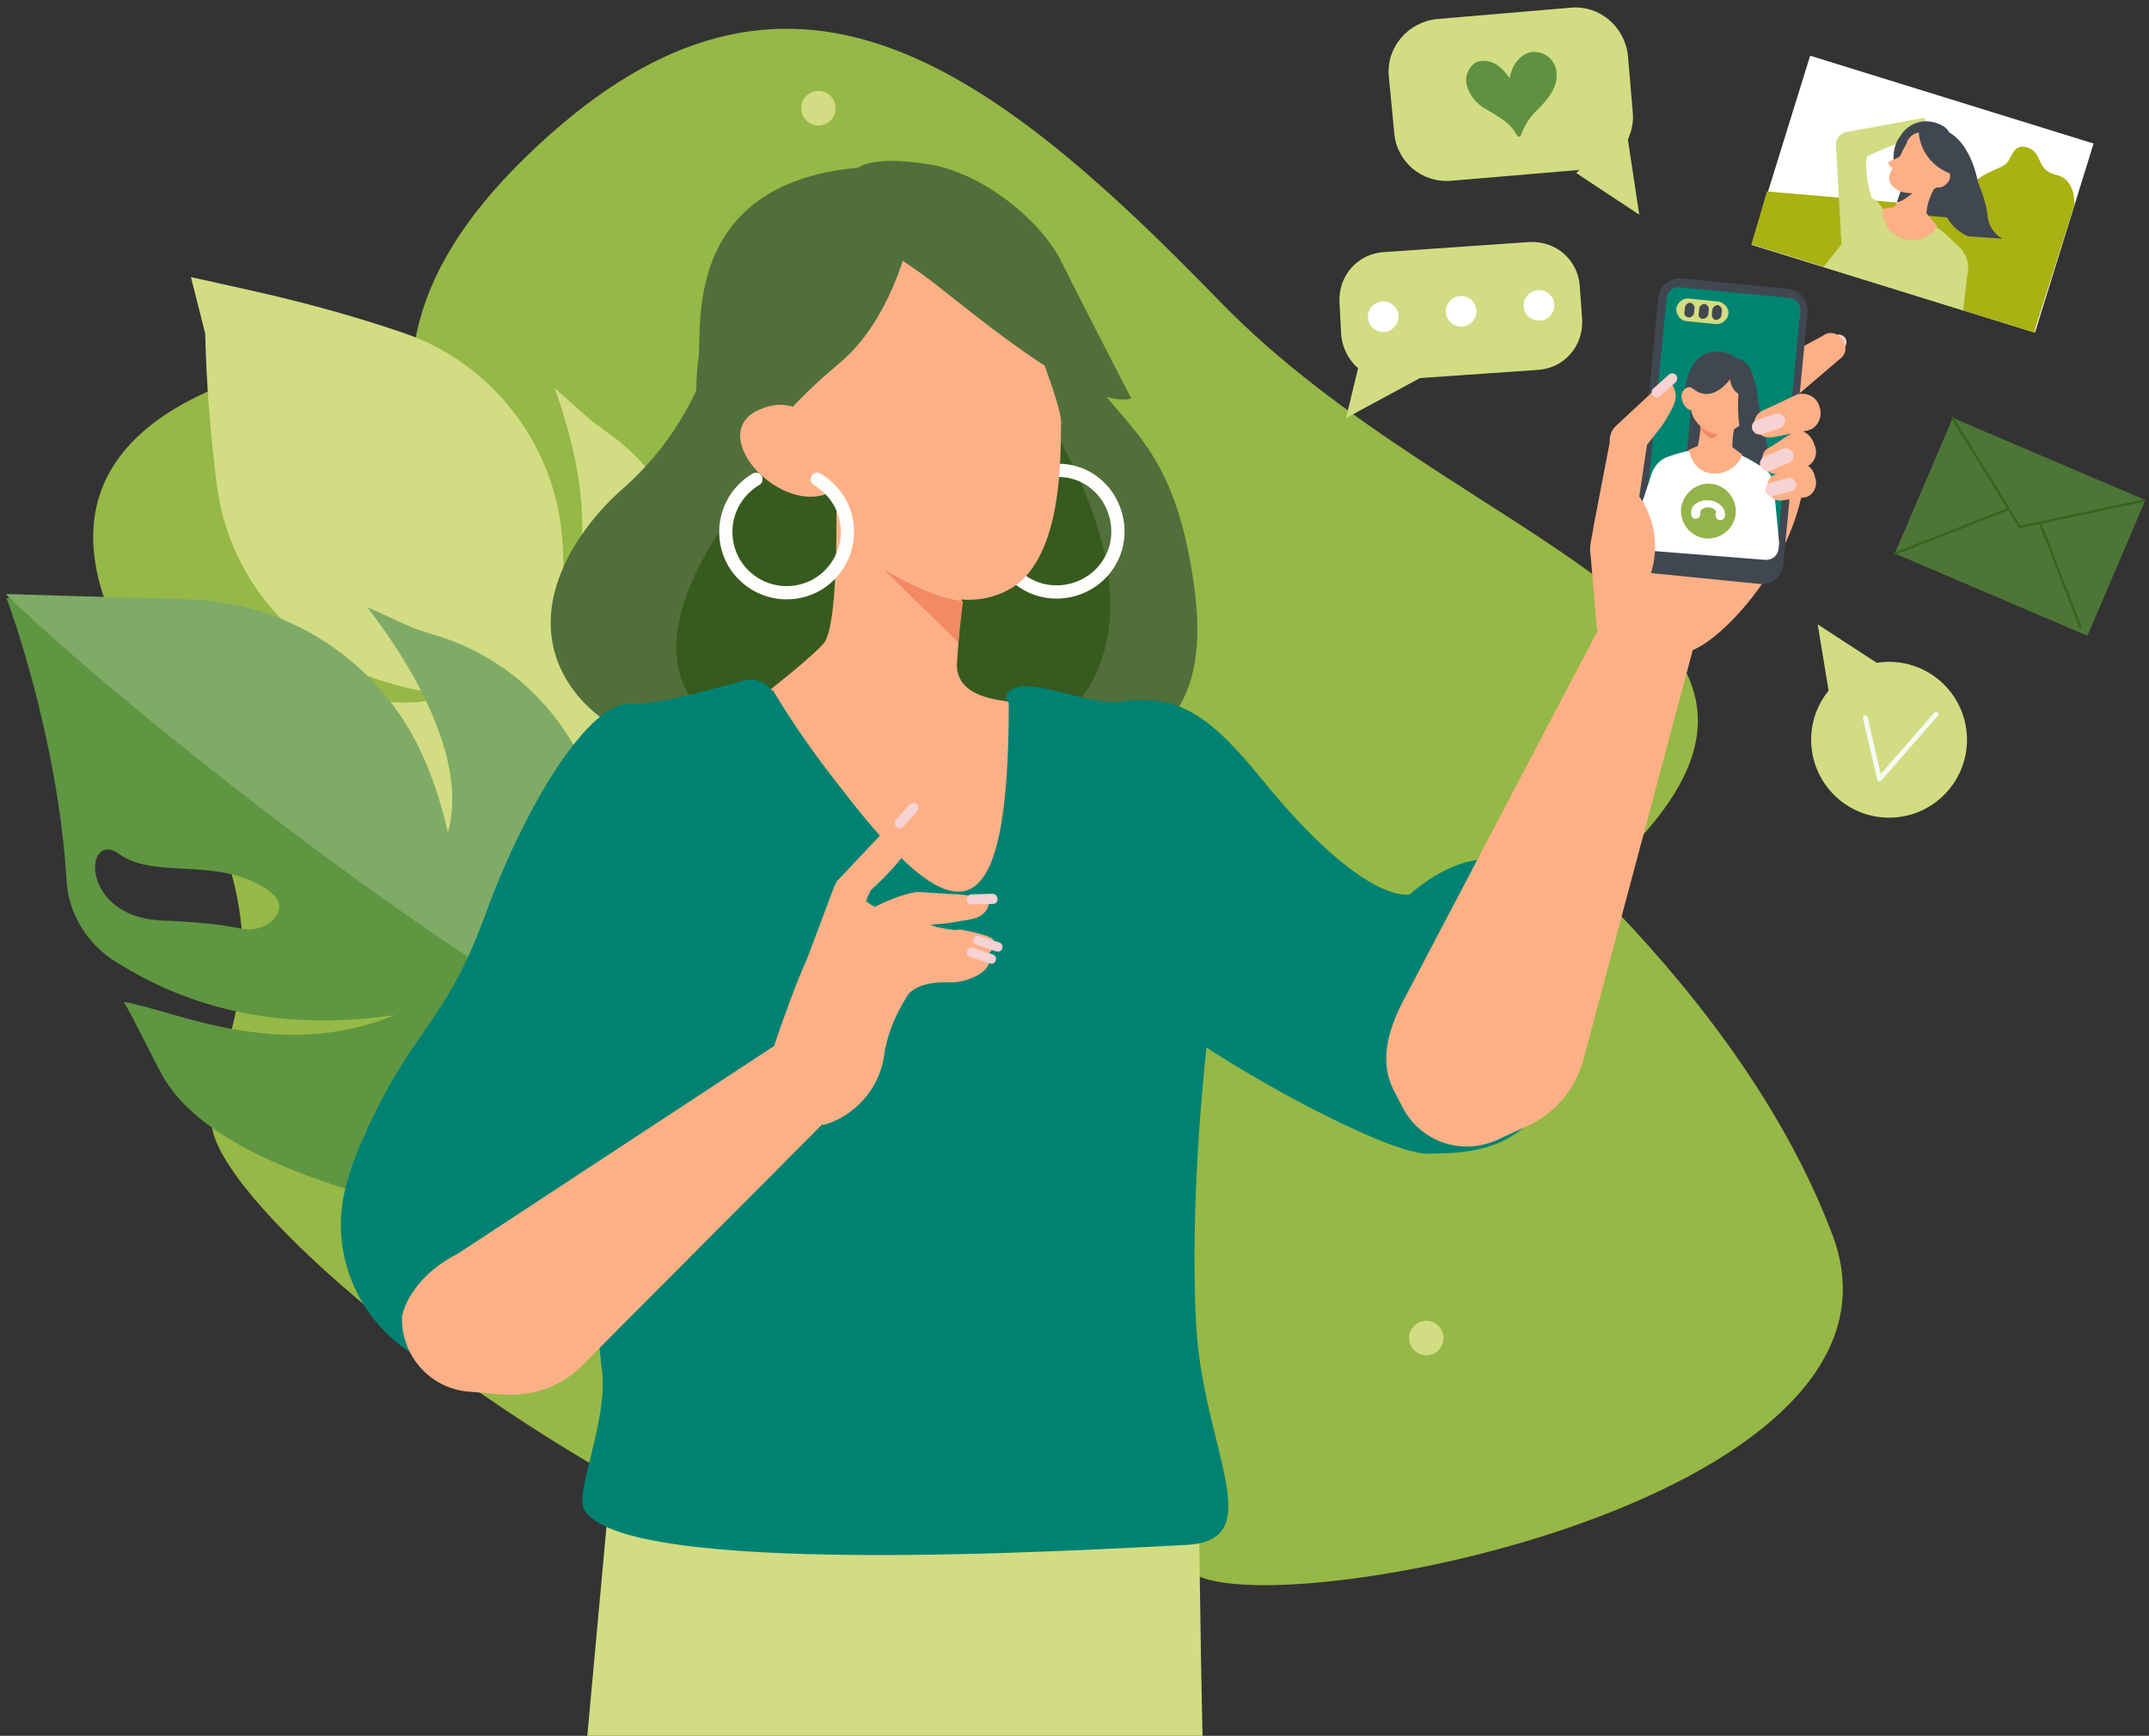
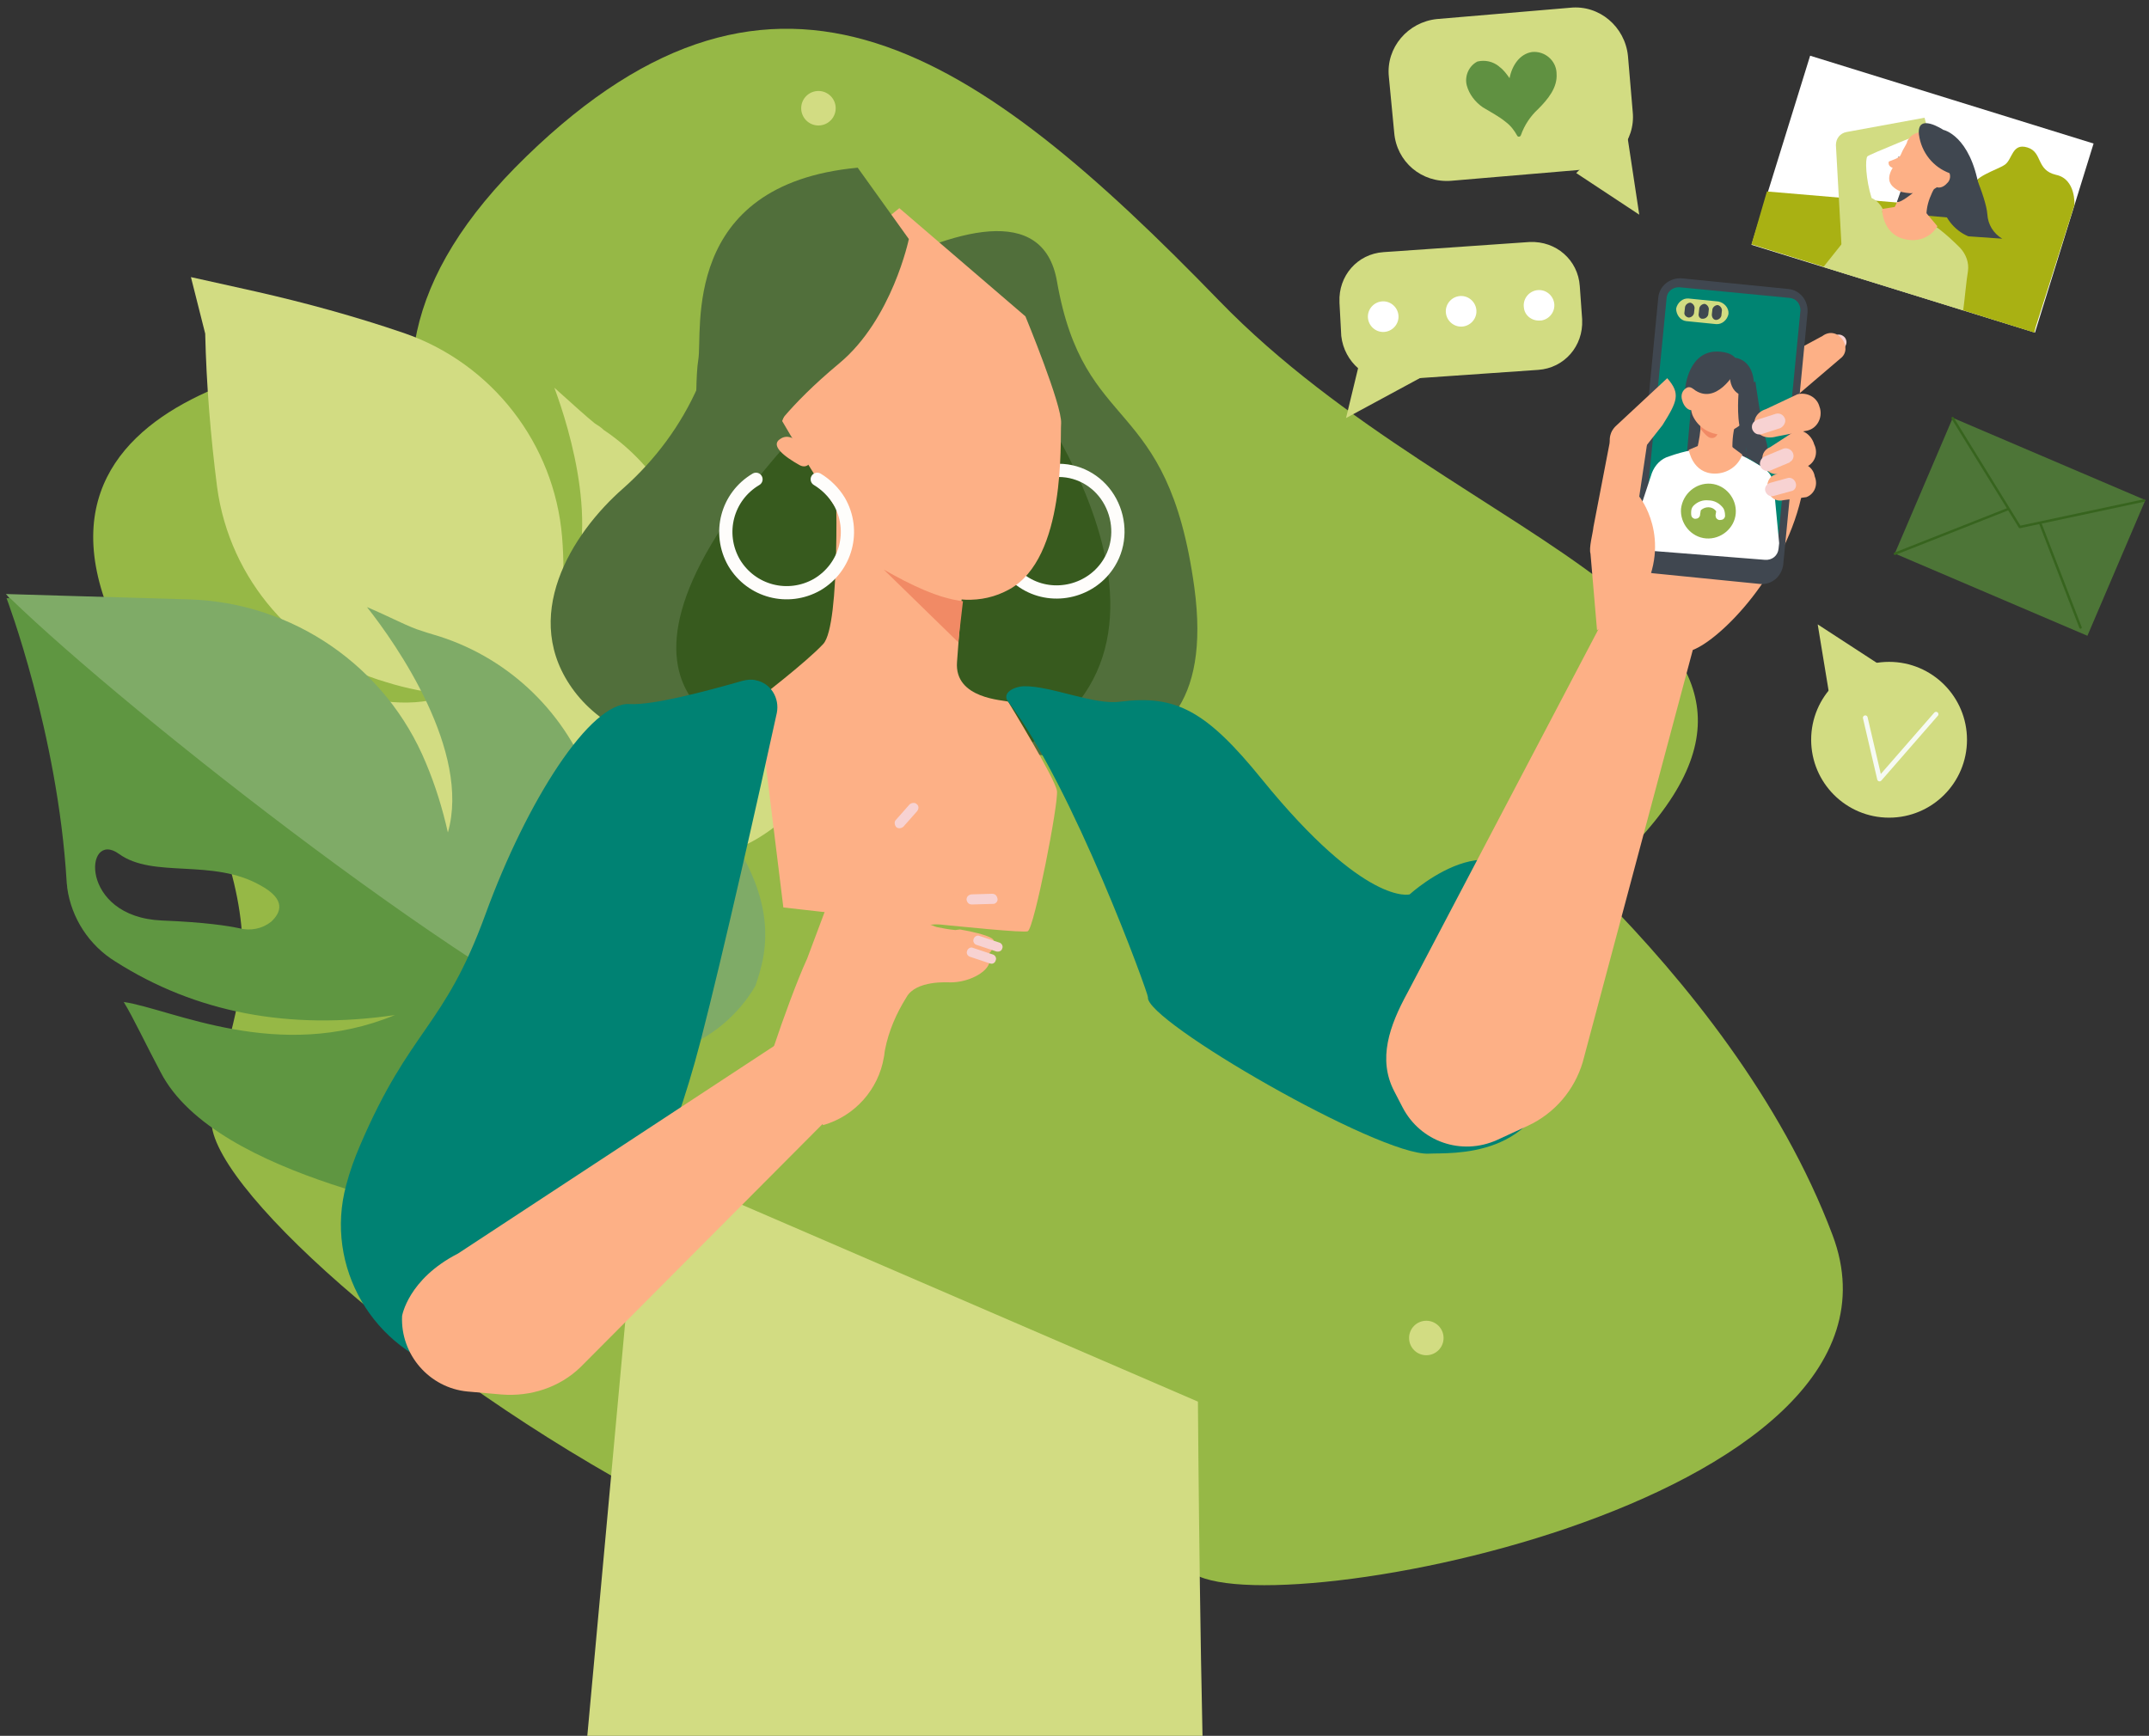
<svg xmlns="http://www.w3.org/2000/svg" xmlns:xlink="http://www.w3.org/1999/xlink" id="Ebene_1" x="0px" y="0px" viewBox="0 0 361.3 291.9" xml:space="preserve">
  <rect x="0" y="0" width="361.3" height="291.9" fill="#333333" stroke="none" />
  <g>
    <defs>
      <rect id="SVGID_1_" x="1" y="1.3" width="359.6" height="290.6" />
    </defs>
    <clipPath id="SVGID_00000124872247343068426550000001379693905699176880_">
      <use xlink:href="#SVGID_1_" />
    </clipPath>
    <g id="Gruppe_4644" transform="translate(0 0)" clip-path="url(#SVGID_00000124872247343068426550000001379693905699176880_)">
      <path id="Pfad_12255" fill="#96B846" d="M63,59.1c0,0-68.8,4.2-40.5,52.1s16.1,55.6,13.1,76.7c-3,21.1,144,130.2,177.2,62.8    s21.7-157.5,21.7-157.5L63,59.1z" />
      <path id="Pfad_12256" fill="#96B846" d="M150.9,193.7c0,0-28.6,34.5,6.7,42.3c35.3,7.8,33.5,17.1,42.1,27.8    c8.7,10.8,125.6-10.4,108.4-56.1s-64.9-80-64.9-80L150.9,193.7z" />
      <path id="Pfad_12257" fill="#96B846" d="M88.5,26.3c-42.2,40.9-7.9,73.7,33.1,115.9c40.9,42.2,108.4,43.3,150.6,2.4    s-26.3-51.8-67.2-94S130.7-14.7,88.5,26.3z" />
      <path id="Pfad_12258" fill="#D2DC82" d="M75.6,116.8c-3.6-0.3-7.2-1-10.7-2.1c-15.1-4.4-26.3-17.2-28.4-32.8    c-1.1-8.6-1.8-17.2-2-25.8l-2.4-9.5L42.9,49c8.4,1.9,16.8,4.2,25,7c14.8,5.1,25.3,18.6,26.6,34.3c0.3,3.6,0.3,7.3,0,11    c7.1-10.5,1.2-29.4-1.3-36.1c2.8,2.5,5.3,4.8,6.8,6c0.5,0.3,1.1,0.7,1.5,1.1c9.4,6.3,15.3,16.7,15.9,28c0.2,5-0.4,10-2,14.8    c0,0,8.2-10.7,8.7-22.5c3,4.5,5.6,9.1,7.8,14c8.8,18.8,3.2,26.8,0,31.1c-7.9,6.7-13.8,7.1-19.5,4c0.1,0.3,0.2,0.5,0.2,0.8l0.3,0.3    c-0.1,0-0.2-0.1-0.3-0.1c0,0.2,0.1,0.3,0.1,0.4c-0.1-0.2-0.2-0.3-0.3-0.4c-0.2-0.1-0.4-0.2-0.6-0.4c1.8,6.4,0.4,12.1-7.8,18.5    c-4.8,2.3-13.8,6.2-30.6-6c-4.4-3.1-8.5-6.6-12.3-10.3c11.7,1.8,23.7-4.1,23.7-4.1c-5,0.6-10,0.3-14.9-1    c-10.9-2.8-19.9-10.6-24.3-21c-0.3-0.5-0.4-1.1-0.7-1.7c-0.8-1.8-2.6-4.6-4.6-7.9C46.6,112.3,63.9,121.6,75.6,116.8z M112.2,142.1    c-0.2-0.3-0.3-0.5-0.4-0.8c-0.1-0.1-0.2-0.2-0.4-0.2c0.1,0.2,0.1,0.4,0.2,0.4C111.7,141.7,112,141.9,112.2,142.1L112.2,142.1z" />
      <g id="Gruppe_4638" transform="translate(0 98.692)">
        <path id="Pfad_12259" fill="#7FAB67" d="M90.2,79.9c2.9-11.1,7.3-2,7.3-2c11.2,3.9,23.5-0.6,29.5-10.8c1.9-5.6,5.2-16-10.4-33     c-4-4.4-8.3-8.5-13-12.3c3.5,12.7-1.6,26.8-1.6,26.8c0.1-5.6-0.9-11.2-2.9-16.4C94.6,20.5,84.9,11.5,72.8,8     c-0.7-0.2-1.3-0.4-1.9-0.6c-2.1-0.6-5.4-2.4-9.2-4c5,6.3,17.5,24.3,13.6,37.9c-0.9-4-2.1-7.9-3.7-11.7     c-6.7-16.2-22.3-27-39.9-27.5C17.5,1.7,1,1.2,1,1.2S79.7,93.7,90.2,79.9z" />
        <path id="Pfad_12260" fill="#5F9641" d="M110.3,85.2L73.4,88c1.1-0.8,2.4-1.6,3.8-2.5c-1.7,1-3.4,1.8-5.2,2.6l8.4,19.2     c-3.8-2.1-44.1-7.6-53.4-25.7c-2.4-4.5-4.6-9.2-6.2-11.8c8.1,1.2,26,10.3,45.6,2.2c-17.8,2.6-33.5-0.4-47-9     c-4.4-2.7-7.4-7.3-8.1-12.4c0-0.4-0.1-0.7-0.1-1.1C9.7,24.6,1.1,1.9,1.1,1.9h0.6c20,19.4,80.4,66.9,106.7,76.9     c-2-0.3-4-0.8-6-1.5C102.5,77.4,108,79.9,110.3,85.2z M43.8,50.2c-8.1-4.6-18-1.1-23.8-5.3s-6.8,10.6,7.2,11.2     c7.4,0.3,11.1,0.9,13,1.3c1.9,0.5,3.9,0.1,5.4-1.1C47.2,54.8,48.2,52.6,43.8,50.2L43.8,50.2z" />
      </g>
      <path id="Pfad_12261" fill="#D2DC82" d="M201.4,235.7c0,0,0.4,56.4,1.4,75.2c0,0-82.2,13.2-105.8,0l10.6-115.7L201.4,235.7z" />
      <path id="Pfad_12262" fill="#516F3B" d="M117.4,64.9c-2.9,6.6-7.2,12.4-12.6,17.2c-8.7,7.6-17.6,21.8-8.2,34.2s32.9,13.6,33.9,5.7    s12.3-0.4,24.4,1.6c12.1,1.8,51.3,15.1,45.9-24.8c-4.5-32.9-18.5-25.2-23.1-51.5C173.1,20.9,117.4,64.9,117.4,64.9z" />
      <path id="Pfad_12263" fill="#375A1E" d="M168,58.6c0,0,38.6,46.8,4.8,66.7c0,0-24.4,1.6-36.4-6.7c0,0-2.8-1.8-3.7,2.2    s-3.9,4.1-3.9,4.1s-34.7-5.3,1.1-47.5c9.1-10.8,15.8-11.7,15.8-11.7L168,58.6z" />
      <path id="Pfad_12264" fill="#D2DC82" d="M234.1,63.9l24.5-1.7c4.4-0.3,7.6-4,7.4-8.4v-0.1l-0.4-5.6c-0.3-4.4-4-7.6-8.4-7.4h-0.1    l-24.5,1.7c-4.4,0.3-7.6,4-7.4,8.4v0.1l0.3,5.6C226,60.9,229.8,64.2,234.1,63.9z" />
      <path id="Pfad_12265" fill="#D2DC82" d="M239.8,63l-13.5,7.3l3-12.4L239.8,63z" />
      <path id="Pfad_12266" fill="#FFFFFF" d="M259.1,53.9L259.1,53.9c1.4-0.2,2.4-1.5,2.2-2.9l0,0c-0.2-1.4-1.5-2.4-2.9-2.2l0,0    c-1.4,0.2-2.4,1.5-2.2,2.9l0,0c0.1,1.3,1.3,2.3,2.7,2.2C258.9,53.9,259,53.9,259.1,53.9z" />
      <path id="Pfad_12267" fill="#FFFFFF" d="M246,54.9L246,54.9c1.4-0.2,2.4-1.5,2.2-2.9l0,0c-0.2-1.4-1.5-2.4-2.9-2.2l0,0    c-1.4,0.2-2.4,1.5-2.2,2.9l0,0C243.3,54.1,244.6,55.1,246,54.9z" />
      <path id="Pfad_12268" fill="#FFFFFF" d="M232.9,55.8L232.9,55.8c1.4-0.2,2.4-1.5,2.2-2.9l0,0c-0.2-1.4-1.5-2.4-2.9-2.2l0,0    c-1.4,0.2-2.4,1.5-2.2,2.9l0,0C230.2,55,231.5,56,232.9,55.8z" />
      <path id="Pfad_12269" fill="#D2DC82" d="M308.1,120.2l-2.5-15.2l10.6,6.9L308.1,120.2z" />
      <ellipse id="Ellipse_556" fill="#D2DC82" cx="317.6" cy="124.4" rx="13.1" ry="13.1" />
      <path id="Pfad_12270" fill="none" stroke="#F6FAF3" stroke-width="0.797" stroke-linecap="round" stroke-linejoin="round" stroke-miterlimit="10" d="    M325.5,120.1L316,131l-2.4-10.3" />
      <path id="Pfad_12271" fill="#D2DC82" d="M244,30.4l22.4-1.9c4.9-0.5,8.6-4.8,8.1-9.7l-0.8-9.4c-0.5-4.9-4.8-8.6-9.7-8.1l-22.4,1.9    c-4.9,0.5-8.6,4.8-8.1,9.7l0.9,9.4C234.8,27.2,239,30.8,244,30.4L244,30.4z" />
      <path id="Pfad_12272" fill="#D2DC82" d="M273.3,20.9l2.3,15.2l-10.6-7L273.3,20.9z" />
      <g id="Gruppe_4639" transform="translate(245.595 7.544)">
        <path id="Pfad_12273" fill="#609141" d="M12,1.2c2.1-0.2,4,1.4,4.1,3.5c0,0,0,0,0,0.1c0.2,2.4-1.5,4.4-3.1,6     c-1.3,1.2-2.3,2.7-2.9,4.4c-0.1,0.3-0.5,0.3-0.6,0.1C9,14.4,8.4,13.6,7.6,13c-1.2-1-2.6-1.7-3.9-2.5C2.4,9.6,1.4,8.3,1,6.8     c-0.4-1.6,0.4-3.3,1.8-4c1.3-0.3,2.6,0,3.6,0.8l0.1,0.1c0.7,0.5,1.2,1.2,1.7,1.9C8.6,3.5,9.9,1.5,12,1.2z" />
      </g>
      <ellipse id="Ellipse_557" fill="#D2DC82" cx="137.6" cy="18.2" rx="2.9" ry="2.9" />
      <ellipse id="Ellipse_558" fill="#D2DC82" cx="239.8" cy="225" rx="2.9" ry="2.9" />
      <g id="Gruppe_4640" transform="translate(317.586 69.018)">
        <rect id="Rechteck_2338" x="9.6" y="2" transform="matrix(0.393 -0.92 0.92 0.393 -4.637 32.109)" fill="#4D7537" width="24.8" height="35.2" />
        <path id="Pfad_12274" fill="none" stroke="#37641E" stroke-width="0.413" stroke-linecap="round" stroke-linejoin="round" stroke-miterlimit="10" d="     M43.1,15.1L22,19.6L10.7,1.3" />
        <line id="Linie_359" fill="none" stroke="#37641E" stroke-width="0.413" stroke-linecap="round" stroke-linejoin="round" stroke-miterlimit="10" x1="1" y1="24.1" x2="20" y2="16.6" />
        <line id="Linie_360" fill="none" stroke="#37641E" stroke-width="0.413" stroke-linecap="round" stroke-linejoin="round" stroke-miterlimit="10" x1="25.4" y1="18.9" x2="32.2" y2="36.5" />
      </g>
      <path id="Pfad_12275" fill="none" stroke="#FEFDFB" stroke-width="2.226" stroke-linecap="round" stroke-linejoin="round" stroke-miterlimit="10" d="    M168.9,84c-2.9,4.9-1.3,11.2,3.5,14.1c4.8,2.9,11.2,1.3,14.1-3.5c1.9-3.1,1.9-7,0.2-10.2c-1.7-3.2-5-5.3-8.7-5.3" />
      <path id="Pfad_12276" fill="#FDB086" d="M169.5,118c-0.6-0.3-9.1-0.4-8.6-6.7s1.3-18.1,1.3-18.1l-21.7-13.5c0,0,0.9,25.4-2.1,28.6    s-11,9.3-11,9.3l4.3,35c0,0,40,4.6,41.1,4c1.1-0.6,5.2-21.6,4.9-23.6C177.4,130.9,169.5,118,169.5,118z" />
-       <path id="Pfad_12277" fill="#008273" d="M199.2,147.7l3.8,27c0,0-3.1,25.8-1.9,48c1.1,20.9,12.6,36.4-1.7,37.1    c-18.4,0.9-95,5.6-101.2-6c-1.6-2.9,4.1-15,3-23.5c-4.1-30.5,10.8-59.5,10.8-59.5l17.9-54.8c3.5,5.9,7.5,11.5,11.7,16.8    c19.3,25.1,28.1,24.7,28-15L199.2,147.7z" />
      <path id="Pfad_12278" fill="#FDB086" d="M172.4,53.2c0,0,6.2,15,6,18c-0.2,3,0.9,22.6-8.7,27.9c-9.5,5.3-20.9-2.5-25.5-8.5    c-4.7-6-12.7-19.8-12.7-19.8l12.2-29.7l7.5-6.1L172.4,53.2z" />
      <path id="Pfad_12279" fill="#516F3B" d="M152.8,40.2c0,0-2.8,13.5-11.7,20.9s-11.8,12.3-11.8,12.3l-11.9,8.9c0,0-0.8-17.1,0-21.8    c0.8-4.7-3.2-29.5,26.8-32.3L152.8,40.2z" />
-       <path id="Pfad_12280" fill="#516F3B" d="M190.2,67c0,0-8.3-16-11.8-23.1c-3.3-6.6-12.9-14.8-22.4-16.3s-11.7,0.6-11.7,0.6l-3.4,10    c0,0-1.1-2.9,14.4,8.1C161,50.4,182.4,69.2,190.2,67z" />
-       <path id="Pfad_12281" fill="#FDB086" d="M138,72.9c0,0-3.2-7.5-10.8-3.8c-7.5,3.9,1.8,15.1,9.8,14.4S138,72.9,138,72.9z" />
      <path id="Pfad_12282" fill="#008273" d="M130.6,119.9c0.5-2.5-1-5-3.5-5.5c-0.8-0.2-1.5-0.1-2.3,0.1c-6.3,1.8-15,4.1-18.9,3.9    c-6.6-0.5-17.3,16.2-24.3,35.4c-7,19.2-12.6,19-21.1,38.9c-0.9,2.1-1.7,4.3-2.3,6.6c-3.7,13.7,4.5,27.8,18.3,31.5    c1.8,0.5,3.6,0.7,5.4,0.8l5.6,0.3c0,0,12.1-13.9,18.1-25.2c1.2-2.4,7-11.7,12.2-31.7C121.6,160.3,127.7,133.2,130.6,119.9z" />
      <path id="Pfad_12283" fill="#008273" d="M169.5,118c-1.1-1.4,0.8-2.5,2.6-2.6c4.6-0.1,11.8,3.2,16.2,2.6    c9.4-1.2,14.5,1.5,23.9,13.1c17.4,21.4,24.8,19.3,24.8,19.3s17.1-15.6,22.3,4.2c3.8,14.3,3.1,19.9,2.5,23.7    c-2.5,16.9-18,15.5-21.6,15.7c-8.3,0.4-47.8-22.4-47.2-26.3C193.1,167.2,180.4,132.2,169.5,118z" />
      <path id="Pfad_12284" fill="none" stroke="#FEFDFB" stroke-width="2.226" stroke-linecap="round" stroke-linejoin="round" stroke-miterlimit="10" d="    M127.1,80.6c-4.9,2.9-6.5,9.1-3.7,14c2.9,4.9,9.1,6.5,14,3.7c4.9-2.9,6.5-9.1,3.7-14c-0.9-1.5-2.2-2.8-3.7-3.7" />
      <path id="Pfad_12285" fill="#F18A65" d="M161.9,101.1l-0.8,6.9l-12.5-12.2C153.2,98.4,157.7,100.6,161.9,101.1z" />
      <path id="Pfad_12286" fill="#FDB086" d="M134.4,78.2c1.4,0.8,2.5-0.7,1.6-2c-1.4-1.8-3.2-3.5-4.8-2.4    C129.4,74.9,131.9,76.8,134.4,78.2z" />
      <path id="Pfad_12287" fill="#F7D2D2" d="M305.8,58.4l2.6-1.9c0.6-0.4,1.3-0.3,1.8,0.3l0,0c0.4,0.6,0.3,1.3-0.3,1.8l-2.6,1.9    c-0.6,0.4-1.3,0.3-1.8-0.3l0,0c-0.4-0.5-0.3-1.3,0.2-1.7C305.7,58.4,305.8,58.4,305.8,58.4z" />
      <path id="Pfad_12288" fill="#FDB086" d="M306.4,56.5l-3.7,2c-1.1,1-1.2,2.6-0.3,3.8l-1,1.4c1,1.3-0.5,3.8,0.5,3l7.5-6.4    C311.7,58.6,309,54.6,306.4,56.5z" />
      <path id="Pfad_12289" fill="#FDB086" d="M234.4,183.5l1.4,2.7c3,5.8,9.9,8.2,15.9,5.5l5.2-2.4c4.5-2.1,7.8-6,9.2-10.7l18.5-69.3    c4.7-1.8,15.8-12.9,18.5-26.9l-29,13.2L236.6,167C233.6,172.5,231.6,178.1,234.4,183.5z" />
      <path id="Pfad_12290" fill="#FDB086" d="M67.6,221.3c-0.3,6.5,4.6,12.1,11,12.7l5.7,0.5c4.9,0.4,9.8-1.2,13.3-4.6l42.8-43    l-9.2-11.7L77,210.8C68.6,215.1,67.6,221.3,67.6,221.3z" />
      <path id="Pfad_12291" fill="#D2DC82" d="M278.1,93.3l0.4,0.1l0,0L278.1,93.3L278.1,93.3z" />
      <polygon id="Rechteck_2339" fill="#D2DC82" points="286.1,94.7 283.5,94.2 283.5,94.2   " />
      <rect id="Rechteck_2340" x="281.4" y="89" transform="matrix(0.184 -0.983 0.983 0.184 144.116 354.46)" fill="#D2DC82" width="8.5" height="2.7" />
      <path id="Pfad_12292" fill="#D2DC82" d="M281.2,63.4L281.2,63.4l-1.6,7.5l0.2,0.1L281.2,63.4z" />
      <path id="Pfad_12293" fill="#D2DC82" d="M287.7,95.1l7.6,1.4l0,0L287.7,95.1z" />
      <path id="Pfad_12294" fill="#404750" d="M295.9,98.2l-18-1.8c-1.9-0.2-3.3-1.9-3.2-3.9l4.1-42.5c0.2-1.9,1.9-3.3,3.9-3.2l18,1.8    c1.9,0.2,3.3,1.9,3.2,3.9L299.8,95C299.5,97,297.8,98.4,295.9,98.2z" />
      <path id="Pfad_12295" fill="#008472" d="M296.7,94l-18.6-1.8c-1.1-0.1-1.8-1-1.8-2.1l3.9-40c0.1-1.1,1-1.8,2.1-1.8l18.6,1.8    c1.1,0.1,1.8,1,1.8,2.1l-3.9,40C298.7,93.2,297.8,94,296.7,94L296.7,94z" />
      <g id="Gruppe_4641" transform="translate(273.622 57.842)">
        <rect id="Rechteck_2341" x="9.8" y="9.9" transform="matrix(8.799408e-02 -0.996 0.996 8.799408e-02 -0.855 28.725)" fill="#404750" width="10.9" height="9.9" />
        <path id="Pfad_12296" fill="#FDB086" d="M10.9,21.1l7.4,0.6c-0.9-3-0.9-6.2,0.1-9.2l-6.1-0.3C12.5,15.1,11.6,18,10.9,21.1z" />
        <path id="Pfad_12297" fill="#FFFFFF" d="M1,32.3l0.2-1.8l0,0l2.9-8.8c0.5-1.3,1.5-2.4,2.9-2.8c2.5-0.9,5.1-1.4,7.8-1.5     c2.7,0.2,6,2.1,8,3.4c1.1,0.7,1.8,1.9,1.8,3.2c0.3,3.2,0.9,9.5,0.9,9.5l-0.1,0.9c-0.1,1.2-1.1,2-2.3,1.9L2.9,34.7     C1.7,34.4,0.9,33.4,1,32.3z" />
        <path id="Pfad_12298" fill="#F18A65" d="M15.3,14.5c-1.1,0.1-2.2-0.3-3.1-1.1l0.1,0.9c0.3,0.4,1.2,1.5,1.7,1.5     C15.2,16,15.3,14.5,15.3,14.5z" />
        <path id="Pfad_12299" fill="#FDB086" d="M15.2,15.2L15.2,15.2c0.9,0.1,4-1.1,4.9-2.9c0.2-0.5,0.4-1,0.4-1.6L20.7,8     C21,5.4,19,3,16.4,2.8c-0.1,0-0.1,0-0.2,0l0,0c-2.6-0.3-5,1.7-5.2,4.3c0,0.1,0,0.1,0,0.2l-0.3,2.8c-0.1,0.6,0,1.2,0.2,1.8     C11.6,13.6,13.2,14.9,15.2,15.2z" />
        <path id="Pfad_12300" fill="#404750" d="M18.1,4.7c0,0-3.2,5.8-7,2.9L9.7,7.5c0,0,0.5-6.7,5.9-6.2C19.8,1.7,18.1,4.7,18.1,4.7z" />
        <path id="Pfad_12301" fill="#404750" d="M20.4,8.8c0,0-3,0.3-3.2-3.3c-0.2-3.7,0.6-3.2,0.6-3.2s4.1-0.1,3.4,6.3L20.4,8.8z" />
        <path id="Pfad_12302" fill="#FDB086" d="M9.2,9.5c0.3,1.1,1.1,1.8,1.8,1.6s1.1-1.1,0.8-2.2s-1-1.8-1.7-1.6     C9.2,7.7,8.9,8.6,9.2,9.5z" />
        <path id="Pfad_12303" fill="#404750" d="M18.7,7.9c0,0-0.4,4.2,0.3,6.6c0.4,1.5,1.8,3.8,0.3,4.1l3.3,2c0.9-1.2,1.2-2.8,0.7-4.3     c-0.8-2.7-1.8-10-1.8-10L18.7,7.9z" />
        <path id="Pfad_12304" fill="#FDB086" d="M19.3,18.6c-0.7,2-2.6,3.2-4.6,3.2c-3.8,0-4.4-4-4.4-4l3.8-1.6h2L19.3,18.6z" />
        <path id="Pfad_12305" fill="#94B44B" d="M9,27.7c-0.2,2.5,1.7,4.8,4.2,5c2.5,0.2,4.8-1.7,5-4.2s-1.7-4.8-4.2-5l0,0     C11.5,23.3,9.3,25.2,9,27.7L9,27.7z" />
        <path id="Pfad_12306" fill="#FFFFFF" d="M16.4,28.8c0-0.4-0.1-0.9-0.3-1.2c-0.6-0.8-1.5-1.3-2.5-1.3c-0.9-0.1-1.8,0.2-2.5,0.9     c-0.3,0.3-0.4,0.7-0.4,1.1v0.3c0,0.4,0.2,0.7,0.6,0.8c0,0,0,0,0.1,0l0,0c0.4,0,0.7-0.2,0.8-0.6c0,0,0,0,0-0.1l0.1-0.6     c0-0.1,0-0.1,0.1-0.2c0.7-0.6,1.8-0.6,2.4,0.1c0.1,0.1,0.1,0.1,0.1,0.2l-0.1,0.6c0,0.4,0.2,0.7,0.6,0.8c0,0,0,0,0.1,0h0.1     c0.4,0,0.7-0.2,0.8-0.6C16.4,29,16.4,28.9,16.4,28.8L16.4,28.8z" />
      </g>
      <path id="Pfad_12307" fill="#FDB086" d="M277.1,73.4l-1.5,10.1c0,0,5.7,7,0.4,16.6l-7.5,5.9l-1.1-12.9c-0.3-1,0.4-3.4,0.5-4.5    l3.1-16.1L277.1,73.4z" />
      <path id="Pfad_12308" fill="#FDB086" d="M275.8,76.2l3.7-4.7c2.5-4,3.1-5.3,0.8-7.9l0,0l-8.7,8.1c-1.2,1.2-1.3,3.1-0.2,4.4l0,0    C272.6,77.2,274.6,77.3,275.8,76.2z" />
-       <path id="Pfad_12309" fill="#F7D2D2" d="M281.7,64.3l-2.6,2.3c-0.3,0.3-0.9,0.3-1.2-0.1l0,0l0,0c-0.3-0.3-0.3-0.9,0.1-1.2l0,0    l2.6-2.3c0.3-0.3,0.9-0.3,1.2,0.1l0,0l0,0C282.1,63.5,282,64,281.7,64.3z" />
      <path id="Pfad_12310" fill="#FDB086" d="M298.7,73.4l5.2-1c1.6-0.4,2.5-2.1,2.1-3.7l-0.1-0.3c-0.4-1.6-2.1-2.5-3.7-2.1l-5.3,2.5    C293.5,69.9,294.8,74.5,298.7,73.4z" />
      <path id="Pfad_12311" fill="#F7D2D2" d="M299.3,72l-3.1,1c-0.7,0.2-1.3-0.1-1.6-0.8l0,0c-0.2-0.7,0.1-1.3,0.8-1.6l3.1-1    c0.7-0.2,1.3,0.1,1.6,0.8l0,0C300.3,71,299.9,71.7,299.3,72z" />
      <path id="Pfad_12312" fill="#FDB086" d="M299.7,79.5l4.2-1.1c1.3-0.7,1.8-2.3,1.1-3.7l-0.1-0.3c-0.6-1.5-2.1-2.4-3.3-1.8l-4,2.6    C294.9,76.3,296.7,80.8,299.7,79.5z" />
      <path id="Pfad_12313" fill="#F7D2D2" d="M300.8,77.8l-3.1,1.3c-0.6,0.3-1.4,0-1.7-0.6l0,0c-0.3-0.6,0-1.4,0.6-1.7l3.1-1.3    c0.6-0.3,1.4,0,1.7,0.6l0,0c0.3,0.6,0.1,1.3-0.5,1.6C300.9,77.8,300.8,77.8,300.8,77.8z" />
      <path id="Pfad_12314" fill="#FDB086" d="M299.9,84.1l3.8-0.5c1.3-0.5,1.9-1.9,1.5-3.2l-0.1-0.3c-0.2-1.3-1.4-2.3-2.7-2.1l-3.9,1.8    C296.1,80.5,297,84.8,299.9,84.1z" />
      <path id="Pfad_12315" fill="#F7D2D2" d="M301.1,82.6l-2.9,0.8c-0.6,0.2-1.2-0.2-1.4-0.8l0,0l0,0c-0.2-0.6,0.2-1.2,0.8-1.4l0,0    l2.9-0.8c0.6-0.2,1.2,0.2,1.4,0.8l0,0l0,0C302.1,81.8,301.8,82.5,301.1,82.6C301.2,82.6,301.2,82.6,301.1,82.6z" />
      <g id="Gruppe_4643" transform="translate(293.462 8.098)">
        <rect id="Rechteck_2342" x="13.1" y="-0.4" transform="matrix(0.296 -0.955 0.955 0.296 -2.486 45.7)" fill="#FFFFFF" width="33.3" height="49.9" />
        <path id="Pfad_12316" fill="#A9B113" d="M1,33l47.6,14.8l2.1-19.7l-47.1-4L1,33z" />
        <path id="Pfad_12317" fill="#A9B113" d="M55.3,26.4c0,0,0.3-4.4-3.1-5.1c-3.4-0.8-2.2-3.8-4.8-4.6c-2.6-0.8-2.5,2-3.8,2.9     s-5.7,2.1-5.2,3.9c0.5,1.8-7,2.8-6,8.8c0.9,4.1,2.2,8,4,11.7l12.1,3.8L55.3,26.4z" />
        <path id="Pfad_12318" fill="#D2DC82" d="M23.2,27.3c-0.4-0.9-1.1-1.7-2-2.1c-1-3.2-1.1-6.6-0.7-7c0.2-0.3,10.2-4.3,10.2-4.3     l-0.6-2.2L17,14.1c-1.1,0.2-1.8,1.1-1.8,2.2l1,18L23.2,27.3z" />
        <path id="Pfad_12319" fill="#D2DC82" d="M13.1,36.8l4.3-5.4c0.8-1.4,0.3-3.6,1.8-3.7c2.6-0.2,6.7-0.3,8.9,0.3     c3,0.8,6.1,3.7,8,5.6c1,1.1,1.5,2.5,1.3,3.9c-0.3,1.8-0.5,4.4-0.8,6.6L13.1,36.8z" />
        <g id="Gruppe_4642" transform="translate(21.96 11.04)">
          <path id="Pfad_12320" fill="#404750" d="M8.2,17.1l6.9,0.6l-1.5-7.4L3.7,7.2L8.2,17.1z" />
          <path id="Pfad_12321" fill="#FDB086" d="M2,18l6.6,1.7c-0.3-3-0.3-4.5,1.4-7.6l-5.3-1.4C4.3,13.8,3.4,15,2,18z" />
-           <path id="Pfad_12322" fill="#404750" d="M11.7,5.5c0,0-5.2,7.4-8.5,3.7L3.1,8.7C2.7,7,3,5.1,4.1,3.7c1.2-2,3.6-2.9,5.9-2.2      C14.1,2.8,11.7,5.5,11.7,5.5z" />
          <path id="Pfad_12323" fill="#404750" d="M12.1,7.9c0,0-1.4,4.2-1.2,6.7c0.4,2.7,2.2,5,4.6,6l5.7,0.4c-1.5-0.9-2.4-2.4-2.5-4.1      c-0.2-3-3.6-10.2-3.6-10.2L12.1,7.9z" />
          <path id="Pfad_12324" fill="#FDB086" d="M10.3,18.9c-1.1,1.9-3.3,2.7-5.4,2.2C1,20.3,1,16,1,16l4.5-0.7l2.1,0.4L10.3,18.9z" />
          <path id="Pfad_12325" fill="#FDB086" d="M5.4,4.7c0,0.1-0.3,0.9-0.3,1C4.9,6.5,4.4,7.1,3.6,7.4C3.5,7.5,3,7.7,2.2,8L2.1,8.1      c0,0.2-0.1,0.7,0.7,1c0.1,0,0.1,0.1,0.2,0.2l2.6-1.7L5.4,4.7z" />
          <path id="Pfad_12326" fill="#FDB086" d="M5.4,13.8l0.4-0.6c1.8,0.5,4.9-0.3,5.5-2.3l-0.1-3.2c0.6-1.8-0.4-3.8-2.2-4.4H8.9l0,0      c-1.4-0.6-3.1,0-3.7,1.4c0,0,0,0,0,0.1C5.1,5.1,4.6,5.9,4.5,6.1c-0.4,1-1,1.9-1.6,2.8C0.6,12.5,4.6,13,5.4,13.8z" />
          <path id="Pfad_12327" fill="#FDB086" d="M10.3,10.2c-0.6,0.5-0.7,1.4-0.3,2c0.4,0.4,1.3,0.2,1.9-0.5c0.6-0.5,0.7-1.4,0.3-2      C11.5,9.3,10.7,9.5,10.3,10.2z" />
          <path id="Pfad_12328" fill="#404750" d="M12.4,10C9.6,9,7.6,6.5,7.2,3.5c-0.4-3.8,4.1-0.8,4.1-0.8s4.5,0.9,6,9.7L12.4,10z" />
          <path id="Pfad_12329" fill="#404750" d="M3.5,14.8l0.6-1.7c0,0,1.7,0.4,2.1,0.2C6.2,13.3,4,15.1,3.5,14.8z" />
        </g>
      </g>
      <path id="Pfad_12330" fill="#D2DC82" d="M283.5,54l5,0.5c1,0.1,1.9-0.7,2.1-1.7l0,0c0.1-1-0.7-1.9-1.7-2.1l-5-0.5    c-1-0.1-1.9,0.7-2.1,1.7l0,0C281.8,52.9,282.5,53.9,283.5,54z" />
      <path id="Pfad_12331" fill="#404750" d="M288.5,53.8L288.5,53.8c0.4,0,0.8-0.3,0.9-0.7l0.1-0.9c0-0.4-0.3-0.8-0.7-0.9l0,0    c-0.4,0-0.8,0.3-0.9,0.7l-0.1,0.9C287.8,53.4,288.1,53.8,288.5,53.8z" />
      <path id="Pfad_12332" fill="#404750" d="M286.3,53.6L286.3,53.6c0.4,0,0.8-0.3,0.9-0.7l0.1-0.9c0-0.4-0.3-0.8-0.7-0.9l0,0    c-0.4,0-0.8,0.3-0.9,0.7l-0.1,0.9c-0.1,0.4,0.1,0.8,0.5,0.9C286.1,53.6,286.2,53.6,286.3,53.6z" />
      <path id="Pfad_12333" fill="#404750" d="M283.9,53.4L283.9,53.4c0.4,0,0.8-0.3,0.9-0.7l0.1-0.9c0-0.4-0.3-0.8-0.7-0.9l0,0    c-0.4,0-0.8,0.3-0.9,0.7l-0.1,0.9C283.1,52.9,283.4,53.3,283.9,53.4L283.9,53.4z" />
      <path id="Pfad_12334" fill="#FDB086" d="M130.1,176c1.5-4.5,3.9-11.1,5.6-14.8l4.5-12l0,0l0.4-0.8v-0.1l11.6-12.3l0.4,0.1    c0.8,0.3,1.4,1.1,1.5,1.9l0,0c0.5,2.6-2.1,6.6-7.7,11.7c-0.3,0.6-0.6,1.2-0.8,1.8c0.4,0.4,0.9,0.7,1.5,1c2.5-1.3,5.8-2.5,7.4-2.5    c2.7,0.2,5,0.3,6.7,0.4l1.7,0.2c2.9,0.2,2.8,0.2,2.9,0.3l0.3,0.1l0.1,0.3c0.1,0.6,0,1.3-0.4,1.8c-0.8,1.1-1.6,1.4-4.4,1.8    l-1.1,0.2c-1.1,0.2-2.5,0.3-3.9,0.4c0.4,0.1,0.7,0.3,1.1,0.4c1,0.2,2,0.4,3.1,0.5l0.8-0.1c6.6,1.2,5.6,2,5.6,2    c0.1,0.6-0.1,1.2-0.4,1.7c-0.3,0.3-0.6,0.6-1,0.8h0.8v0.6c0,0.2,0,0.4-0.1,0.6c-0.5,1.6-3.5,3.2-6.5,3.2c-0.4,0-5.8-0.4-7.4,2.5    c-1.7,2.7-3,5.7-3.6,8.8c-0.1,0.4-0.1,0.9-0.2,1.3c-0.9,5.4-4.9,9.9-10.2,11.4l-7.1-9.6C131.3,177.5,129.3,178.2,130.1,176z" />
      <path id="Pfad_12335" fill="#F7D2D2" d="M154.2,136.4l-2.3,2.6c-0.3,0.3-0.9,0.4-1.2,0.1l0,0c-0.3-0.3-0.4-0.9-0.1-1.2l2.3-2.6    c0.3-0.3,0.9-0.4,1.2-0.1l0,0C154.5,135.5,154.5,136,154.2,136.4z" />
      <path id="Pfad_12336" fill="#F7D2D2" d="M166.9,152l-3.5,0.1c-0.5,0-0.8-0.3-0.9-0.8l0,0c0-0.5,0.3-0.8,0.8-0.9l3.5-0.1    c0.5,0,0.8,0.3,0.9,0.8l0,0c0.1,0.4-0.2,0.8-0.6,0.9C167.1,152,167,152,166.9,152z" />
      <path id="Pfad_12337" fill="#F7D2D2" d="M167.5,160l-3.3-1.1c-0.4-0.1-0.7-0.6-0.5-1l0,0l0,0c0.1-0.4,0.6-0.7,1-0.5l0,0l3.3,1.1    c0.4,0.1,0.7,0.6,0.5,1l0,0l0,0C168.4,159.9,168,160.1,167.5,160z" />
      <path id="Pfad_12338" fill="#F7D2D2" d="M166.4,162l-3.3-1.1c-0.4-0.1-0.7-0.6-0.5-1l0,0l0,0c0.1-0.4,0.6-0.7,1-0.5l0,0l3.3,1.1    c0.4,0.1,0.7,0.6,0.5,1l0,0l0,0C167.3,161.9,166.9,162.2,166.4,162C166.5,162.1,166.4,162,166.4,162z" />
    </g>
  </g>
</svg>